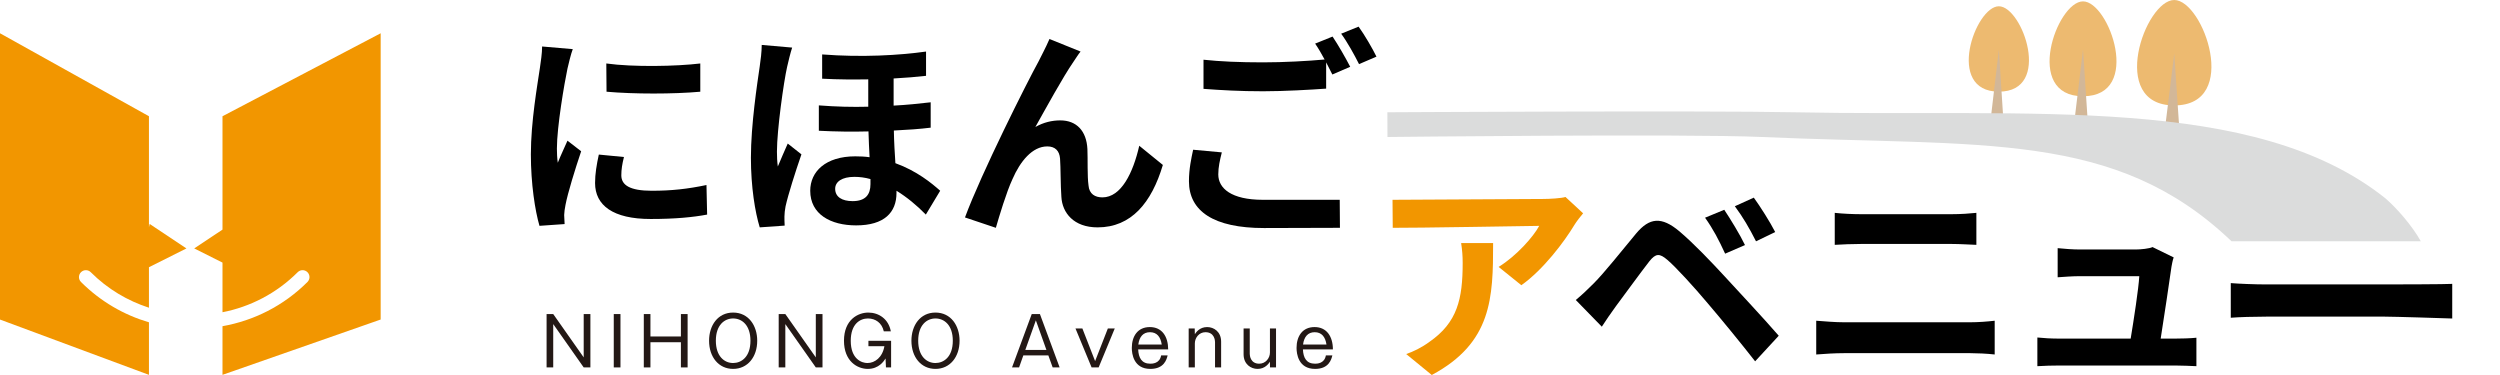
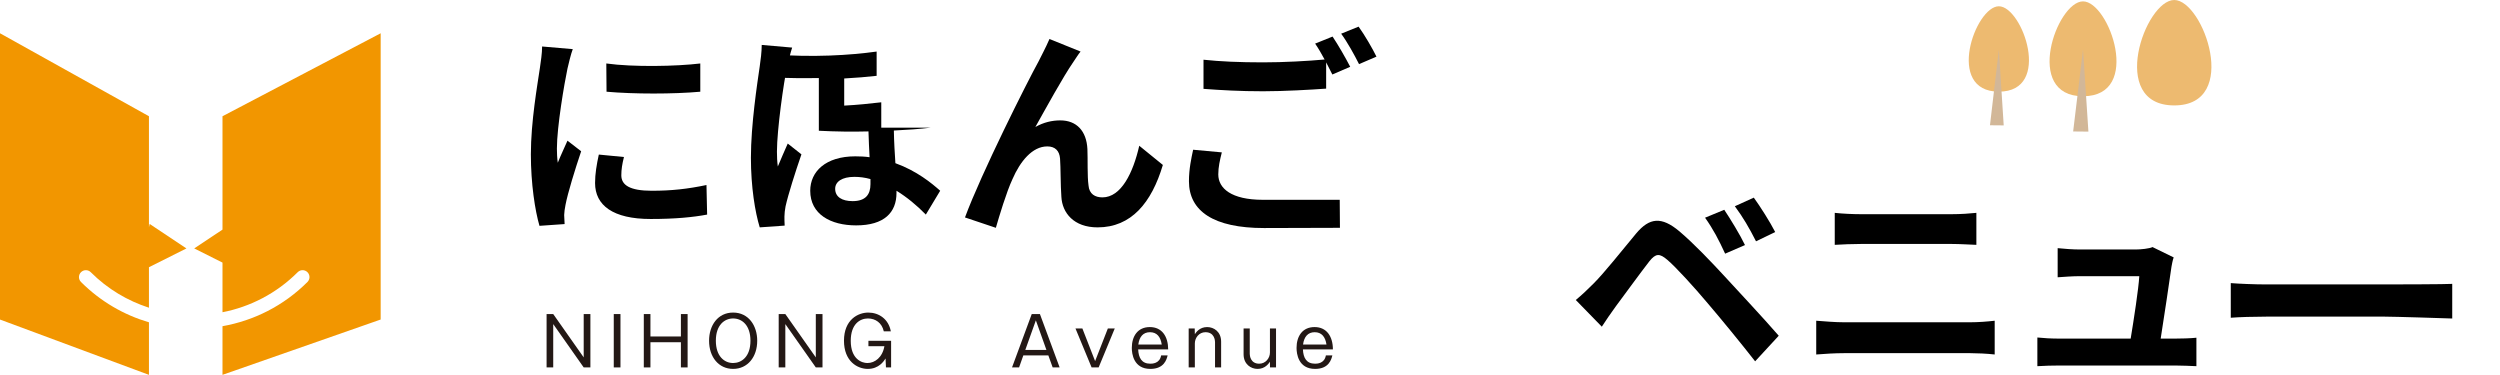
<svg xmlns="http://www.w3.org/2000/svg" version="1.1" id="レイヤー_1" x="0px" y="0px" width="400px" height="60px" viewBox="0 0 400 60" style="enable-background:new 0 0 400 60;" xml:space="preserve">
  <style type="text/css">
	.st0{fill:#EDBA70;}
	.st1{fill:#D2B798;}
	.st2{fill:#F29600;}
	.st3{fill:#231815;}
	.st4{fill:#DBDCDC;}
</style>
  <g>
    <g>
      <path class="st0" d="M319.817,14.665c8.631,0,3.773-13.662,0-13.662C316.044,1.003,311.186,14.665,319.817,14.665z" />
      <g>
        <g>
          <polygon class="st1" points="318.395,20.043 319.817,7.925 320.593,20.063     " />
        </g>
      </g>
    </g>
    <g>
      <path class="st0" d="M333.283,15.4c9.59,0,4.192-15.18,0-15.18S323.693,15.4,333.283,15.4z" />
      <g>
        <g>
          <polygon class="st1" points="331.704,21.035 333.283,7.911 334.145,21.058     " />
        </g>
      </g>
    </g>
    <g>
      <path class="st0" d="M347.88,16.867c10.655,0,4.658-16.867,0-16.867C343.222,0,337.224,16.867,347.88,16.867z" />
      <g>
        <g>
-           <polygon class="st1" points="346.124,22.787 347.88,8.546 348.837,22.813     " />
-         </g>
+           </g>
      </g>
    </g>
    <g>
      <g>
        <path class="st2" d="M35.6,18.598v18.139l-4.523,3.012l4.523,2.266v7.943c4.411-0.862,8.62-2.996,12.03-6.406     c0.432-0.432,1.132-0.432,1.564,0c0.432,0.432,0.432,1.132,0,1.564c-3.842,3.841-8.612,6.19-13.595,7.077v7.782l25.307-8.85     V5.323L35.6,18.598z" />
        <path class="st2" d="M12.959,45.117c-0.432-0.432-0.432-1.132,0-1.564c0.432-0.432,1.132-0.432,1.564,0     c2.699,2.699,5.905,4.579,9.309,5.682v-6.48l5.998-3.005l-5.881-3.917l-0.117,0.525v-17.76L0,5.323v45.804l23.832,8.85v-8.408     C19.849,50.401,16.096,48.252,12.959,45.117z" />
      </g>
    </g>
    <g>
      <g>
        <path class="st3" d="M88.516,50.25l4.876,6.934V50.25h1.072v8.537h-1.072l-4.876-6.934v6.934h-1.062V50.25H88.516z" />
        <path class="st3" d="M99.275,58.787h-1.073V50.25h1.073V58.787z" />
        <path class="st3" d="M104.07,50.25v3.586h4.875V50.25h1.073v8.537h-1.073v-4.03h-4.875v4.03h-1.062V50.25H104.07z" />
        <path class="st3" d="M121.155,54.517c0,2.59-1.528,4.507-3.857,4.507c-2.308,0-3.847-1.896-3.847-4.507     c0-2.449,1.398-4.507,3.847-4.507C119.779,50.01,121.155,52.112,121.155,54.517z M114.536,54.517     c0,2.471,1.343,3.566,2.763,3.566c1.311,0,2.774-0.965,2.774-3.566c0-2.481-1.355-3.564-2.774-3.564     C115.944,50.953,114.536,51.971,114.536,54.517z" />
        <path class="st3" d="M125.653,50.25l4.876,6.934V50.25h1.072v8.537h-1.072l-4.876-6.934v6.934h-1.062V50.25H125.653z" />
        <path class="st3" d="M142.577,54.529v4.258h-0.823l-0.065-1.43c-0.249,0.4-1.061,1.668-2.838,1.668     c-1.68,0-3.814-1.224-3.814-4.507c0-3.38,2.254-4.507,3.889-4.507c1.68,0,3.24,1.018,3.608,3.002h-1.126     c-0.303-1.353-1.332-2.059-2.535-2.059c-1.235,0-2.752,0.846-2.752,3.576c0,2.914,1.744,3.554,2.665,3.554     c1.192,0,2.405-0.899,2.719-2.689h-2.557v-0.866H142.577z" />
-         <path class="st3" d="M153.531,54.517c0,2.59-1.528,4.507-3.857,4.507c-2.308,0-3.847-1.896-3.847-4.507     c0-2.449,1.398-4.507,3.847-4.507C152.155,50.01,153.531,52.112,153.531,54.517z M146.912,54.517     c0,2.471,1.343,3.566,2.763,3.566c1.311,0,2.774-0.965,2.774-3.566c0-2.481-1.355-3.564-2.774-3.564     C148.32,50.953,146.912,51.971,146.912,54.517z" />
        <path class="st3" d="M166.388,50.25l3.153,8.537h-1.115l-0.693-1.928h-3.998l-0.683,1.928h-1.127l3.153-8.537H166.388z      M165.738,51.256l-1.69,4.735h3.38L165.738,51.256z" />
        <path class="st3" d="M173.181,52.556l2.037,5.223l2.038-5.223h1.105l-2.579,6.231h-1.126l-2.58-6.231H173.181z" />
        <path class="st3" d="M186.821,56.859c-0.152,0.616-0.531,2.166-2.763,2.166c-2.698,0-2.969-2.449-2.969-3.358     c0-1.843,0.921-3.336,2.883-3.336c1.939,0,2.925,1.494,2.936,3.574h-4.801c0.065,1.355,0.564,2.286,1.94,2.286     c0.281,0,1.517,0,1.734-1.331H186.821z M185.878,55.126c-0.183-1.236-0.78-1.973-1.885-1.973c-1.094,0-1.701,0.737-1.863,1.973     H185.878z" />
        <path class="st3" d="M191.154,52.556l0.022,0.911c0.216-0.315,0.769-1.137,1.971-1.137c1.062,0,2.233,0.737,2.233,2.328v4.129     h-0.975v-4.064c0-0.26-0.109-1.571-1.53-1.571c-1.039,0-1.7,0.911-1.7,1.789v3.846h-0.987v-6.231H191.154z" />
        <path class="st3" d="M199.96,52.556v4.064c0,0.26,0.107,1.571,1.516,1.571c1.04,0,1.714-0.909,1.714-1.787v-3.848h0.975v6.231     H203.2l-0.01-0.909c-0.218,0.313-0.781,1.147-1.983,1.147c-1.062,0-2.233-0.747-2.233-2.34v-4.129H199.96z" />
        <path class="st3" d="M213.18,56.859c-0.153,0.616-0.531,2.166-2.764,2.166c-2.698,0-2.968-2.449-2.968-3.358     c0-1.843,0.919-3.336,2.881-3.336c1.94,0,2.926,1.494,2.936,3.574h-4.799c0.063,1.355,0.563,2.286,1.94,2.286     c0.281,0,1.516,0,1.734-1.331H213.18z M212.236,55.126c-0.184-1.236-0.781-1.973-1.886-1.973c-1.094,0-1.7,0.737-1.862,1.973     H212.236z" />
      </g>
    </g>
    <g>
      <g>
        <path d="M91.644,7.861c-0.281,0.706-0.705,2.471-0.847,3.106c-0.494,2.329-1.693,9.318-1.693,12.812     c0,0.671,0.036,1.518,0.142,2.259c0.494-1.235,1.057-2.4,1.551-3.53l2.189,1.695c-0.988,2.93-2.151,6.706-2.505,8.576     c-0.106,0.494-0.213,1.271-0.213,1.624c0.034,0.388,0.034,0.952,0.07,1.448l-4.022,0.281c-0.707-2.436-1.377-6.706-1.377-11.435     c0-5.259,1.058-11.153,1.446-13.836c0.142-0.988,0.353-2.329,0.353-3.424L91.644,7.861z M99.833,25.121     c-0.281,1.129-0.422,1.976-0.422,2.93c0,1.552,1.341,2.47,4.871,2.47c3.141,0,5.718-0.281,8.753-0.918l0.105,4.73     c-2.258,0.424-5.081,0.705-9.036,0.705c-6.034,0-8.894-2.189-8.894-5.753c0-1.448,0.247-2.93,0.6-4.554L99.833,25.121z      M112.047,10.156v4.518c-4.307,0.388-10.624,0.388-15.001,0l-0.036-4.518C101.316,10.756,108.27,10.614,112.047,10.156z" />
-         <path d="M126.745,7.614c-0.247,0.706-0.671,2.471-0.811,3.106c-0.53,2.33-1.624,10.06-1.624,13.554     c0,0.707,0.036,1.659,0.142,2.365c0.494-1.236,1.094-2.506,1.588-3.671l2.189,1.729c-0.989,2.859-2.12,6.424-2.542,8.329     c-0.106,0.494-0.177,1.236-0.177,1.624c0,0.353,0,0.954,0.036,1.448l-3.989,0.281c-0.741-2.436-1.412-6.424-1.412-11.153     c0-5.295,1.024-11.93,1.412-14.613c0.141-0.953,0.319-2.329,0.319-3.424L126.745,7.614z M148.91,20.426     c-1.695,0.211-3.705,0.353-5.894,0.458c0.034,1.871,0.141,3.636,0.247,5.224c3.424,1.235,5.825,3.213,7.166,4.412l-2.295,3.813     c-1.448-1.483-3.036-2.789-4.696-3.813v0.353c0,3.106-1.94,5.189-6.458,5.189c-4.06,0-7.343-1.765-7.343-5.542     c0-3.07,2.471-5.506,7.201-5.506c0.777,0,1.554,0.036,2.295,0.141c-0.07-1.341-0.141-2.753-0.177-4.129     c-2.576,0.07-5.259,0.034-7.942-0.106v-4.058c2.718,0.212,5.365,0.282,7.906,0.212v-4.377c-2.329,0.035-4.799,0.035-7.376-0.106     V8.709c6.388,0.494,12.319,0.141,16.624-0.46v3.883c-1.516,0.176-3.283,0.317-5.189,0.424v4.341     c2.118-0.106,4.094-0.318,5.93-0.53V20.426z M139.274,28.651c-0.882-0.247-1.729-0.353-2.576-0.353     c-1.976,0-3.07,0.777-3.07,1.906c0,1.305,1.094,1.976,2.789,1.976c2.082,0,2.858-1.058,2.858-2.717V28.651z" />
+         <path d="M126.745,7.614c-0.247,0.706-0.671,2.471-0.811,3.106c-0.53,2.33-1.624,10.06-1.624,13.554     c0,0.707,0.036,1.659,0.142,2.365c0.494-1.236,1.094-2.506,1.588-3.671l2.189,1.729c-0.989,2.859-2.12,6.424-2.542,8.329     c-0.106,0.494-0.177,1.236-0.177,1.624c0,0.353,0,0.954,0.036,1.448l-3.989,0.281c-0.741-2.436-1.412-6.424-1.412-11.153     c0-5.295,1.024-11.93,1.412-14.613c0.141-0.953,0.319-2.329,0.319-3.424L126.745,7.614z M148.91,20.426     c-1.695,0.211-3.705,0.353-5.894,0.458c0.034,1.871,0.141,3.636,0.247,5.224c3.424,1.235,5.825,3.213,7.166,4.412l-2.295,3.813     c-1.448-1.483-3.036-2.789-4.696-3.813v0.353c0,3.106-1.94,5.189-6.458,5.189c-4.06,0-7.343-1.765-7.343-5.542     c0-3.07,2.471-5.506,7.201-5.506c0.777,0,1.554,0.036,2.295,0.141c-0.07-1.341-0.141-2.753-0.177-4.129     c-2.576,0.07-5.259,0.034-7.942-0.106v-4.058v-4.377c-2.329,0.035-4.799,0.035-7.376-0.106     V8.709c6.388,0.494,12.319,0.141,16.624-0.46v3.883c-1.516,0.176-3.283,0.317-5.189,0.424v4.341     c2.118-0.106,4.094-0.318,5.93-0.53V20.426z M139.274,28.651c-0.882-0.247-1.729-0.353-2.576-0.353     c-1.976,0-3.07,0.777-3.07,1.906c0,1.305,1.094,1.976,2.789,1.976c2.082,0,2.858-1.058,2.858-2.717V28.651z" />
        <path d="M171.763,9.873c-1.729,2.506-4.377,7.376-6.106,10.447c1.307-0.74,2.648-1.058,3.989-1.058     c2.611,0,4.199,1.695,4.34,4.588c0.072,1.552-0.034,4.377,0.178,5.823c0.106,1.377,1.057,1.907,2.223,1.907     c2.999,0,4.906-3.919,5.894-8.26l3.777,3.072c-1.801,6.036-5.046,9.988-10.446,9.988c-3.814,0-5.65-2.329-5.79-4.871     c-0.141-1.87-0.106-4.729-0.213-6.141c-0.103-1.235-0.775-1.942-2.045-1.942c-2.401,0-4.343,2.4-5.578,5.259     c-0.954,2.048-2.117,5.93-2.648,7.765l-4.94-1.659c2.576-6.988,9.952-21.671,11.787-24.989c0.46-0.953,1.094-2.082,1.732-3.564     l4.975,2.011C172.538,8.673,172.15,9.308,171.763,9.873z" />
        <path d="M195.492,24.38c-0.319,1.271-0.566,2.364-0.566,3.53c0,2.223,2.082,4.058,7.132,4.058c4.728,0,12.299,0,12.299,0     l0.034,4.482l-12.158,0.036c-8.013,0-12-2.683-12-7.483c0-2.012,0.388-3.705,0.669-5.046L195.492,24.38z M213.21,5.85     c0.882,1.306,2.154,3.53,2.823,4.835l-2.858,1.236c-0.284-0.565-0.638-1.236-0.991-1.942v4.201     c-2.433,0.177-6.775,0.424-10.093,0.424c-3.671,0-6.706-0.177-9.53-0.388V9.555c2.576,0.283,5.822,0.424,9.495,0.424     c3.352,0,7.201-0.212,9.88-0.459c-0.494-0.918-1.022-1.835-1.516-2.541L213.21,5.85z M217.375,4.261     c0.954,1.306,2.258,3.565,2.858,4.8l-2.786,1.2c-0.744-1.482-1.873-3.529-2.861-4.87L217.375,4.261z" />
      </g>
      <g>
        <g>
-           <path class="st2" d="M253.299,34.128c-0.388,0.458-1.058,1.305-1.377,1.835c-1.657,2.753-5.012,7.2-8.506,9.672l-3.635-2.93      c2.823-1.729,5.576-4.837,6.494-6.566c0,0-20.784,0.347-23.436,0.311l-0.034-4.482l24.105-0.134c0.988,0,2.93-0.106,3.566-0.319      L253.299,34.128z M238.898,38.893c0,8.753-0.177,15.953-9.813,21.107l-4.093-3.353c1.129-0.388,2.4-0.988,3.705-1.942      c4.483-3.105,5.331-6.847,5.331-12.636c0-1.093-0.072-2.046-0.247-3.177H238.898z" />
          <path d="M255.02,45.316c1.624-1.623,4.377-5.082,6.777-7.976c2.118-2.507,4.024-2.754,6.919-0.319      c2.364,2.013,5.012,4.801,7.199,7.166c2.365,2.576,6.142,6.6,8.684,9.53l-3.777,4.094c-2.259-2.894-5.471-6.811-7.554-9.247      c-2.189-2.612-5.189-5.895-6.494-6.989c-1.235-1.058-1.835-1.058-2.859,0.211c-1.377,1.766-3.919,5.259-5.365,7.2      c-0.811,1.094-1.659,2.365-2.259,3.283l-4.165-4.271C253.185,47.117,253.962,46.376,255.02,45.316z M279.198,39.21l-3.177,1.377      c-1.024-2.224-1.906-3.919-3.212-5.754l3.072-1.269C276.869,35.045,278.423,37.587,279.198,39.21z M284.033,37.128l-3.07,1.482      c-1.129-2.223-2.082-3.846-3.388-5.612l3.034-1.376C281.634,33.033,283.222,35.539,284.033,37.128z" />
          <path d="M290.596,51.316c1.376,0.106,3.034,0.247,4.412,0.247h20.26c1.199,0,2.683-0.105,3.882-0.247v5.401      c-1.235-0.141-2.823-0.211-3.882-0.211h-20.26c-1.377,0-3.106,0.106-4.412,0.211V51.316z M293.56,34.057      c1.271,0.141,2.93,0.213,4.13,0.213h14.612c1.412,0,2.93-0.106,3.918-0.213v5.118c-1.022-0.036-2.683-0.141-3.918-0.141h-14.576      c-1.341,0-2.965,0.069-4.166,0.141V34.057z" />
          <path d="M347.967,54.177c0.918,0,2.54-0.036,3.458-0.142v4.554c-0.705-0.036-2.436-0.106-3.353-0.106h-18.6      c-1.271,0-2.154,0.034-3.494,0.106v-4.59c0.952,0.106,2.259,0.178,3.494,0.178h11.436c0.494-3.001,1.271-8.013,1.377-9.989      h-9.53c-1.13,0-2.507,0.106-3.53,0.177v-4.66c0.918,0.106,2.54,0.213,3.494,0.213h9.036c0.741,0,2.189-0.141,2.647-0.388      l3.389,1.657c-0.177,0.46-0.283,1.13-0.353,1.483c-0.283,2.082-1.201,8.153-1.729,11.507H347.967z" />
          <path d="M356.924,45.297c1.271,0.105,3.847,0.211,5.683,0.211h18.955c1.623,0,9.877-0.018,10.795-0.088v5.542      c-0.847-0.036-9.313-0.301-10.795-0.301h-18.955c-2.012,0-4.376,0.072-5.683,0.178V45.297z" />
        </g>
      </g>
    </g>
    <g>
-       <path class="st4" d="M381.648,31.719c-20.966-16.707-56.735-12.969-94.606-13.755c-14.119-0.293-65.062,0-65.062,0l0.014,3.956    c0,0,47.703-0.542,59.921,0c35.355,1.568,56.512-1.116,75.132,16.686h30.286C385.941,36.111,383.498,33.311,381.648,31.719z" />
-     </g>
+       </g>
  </g>
</svg>